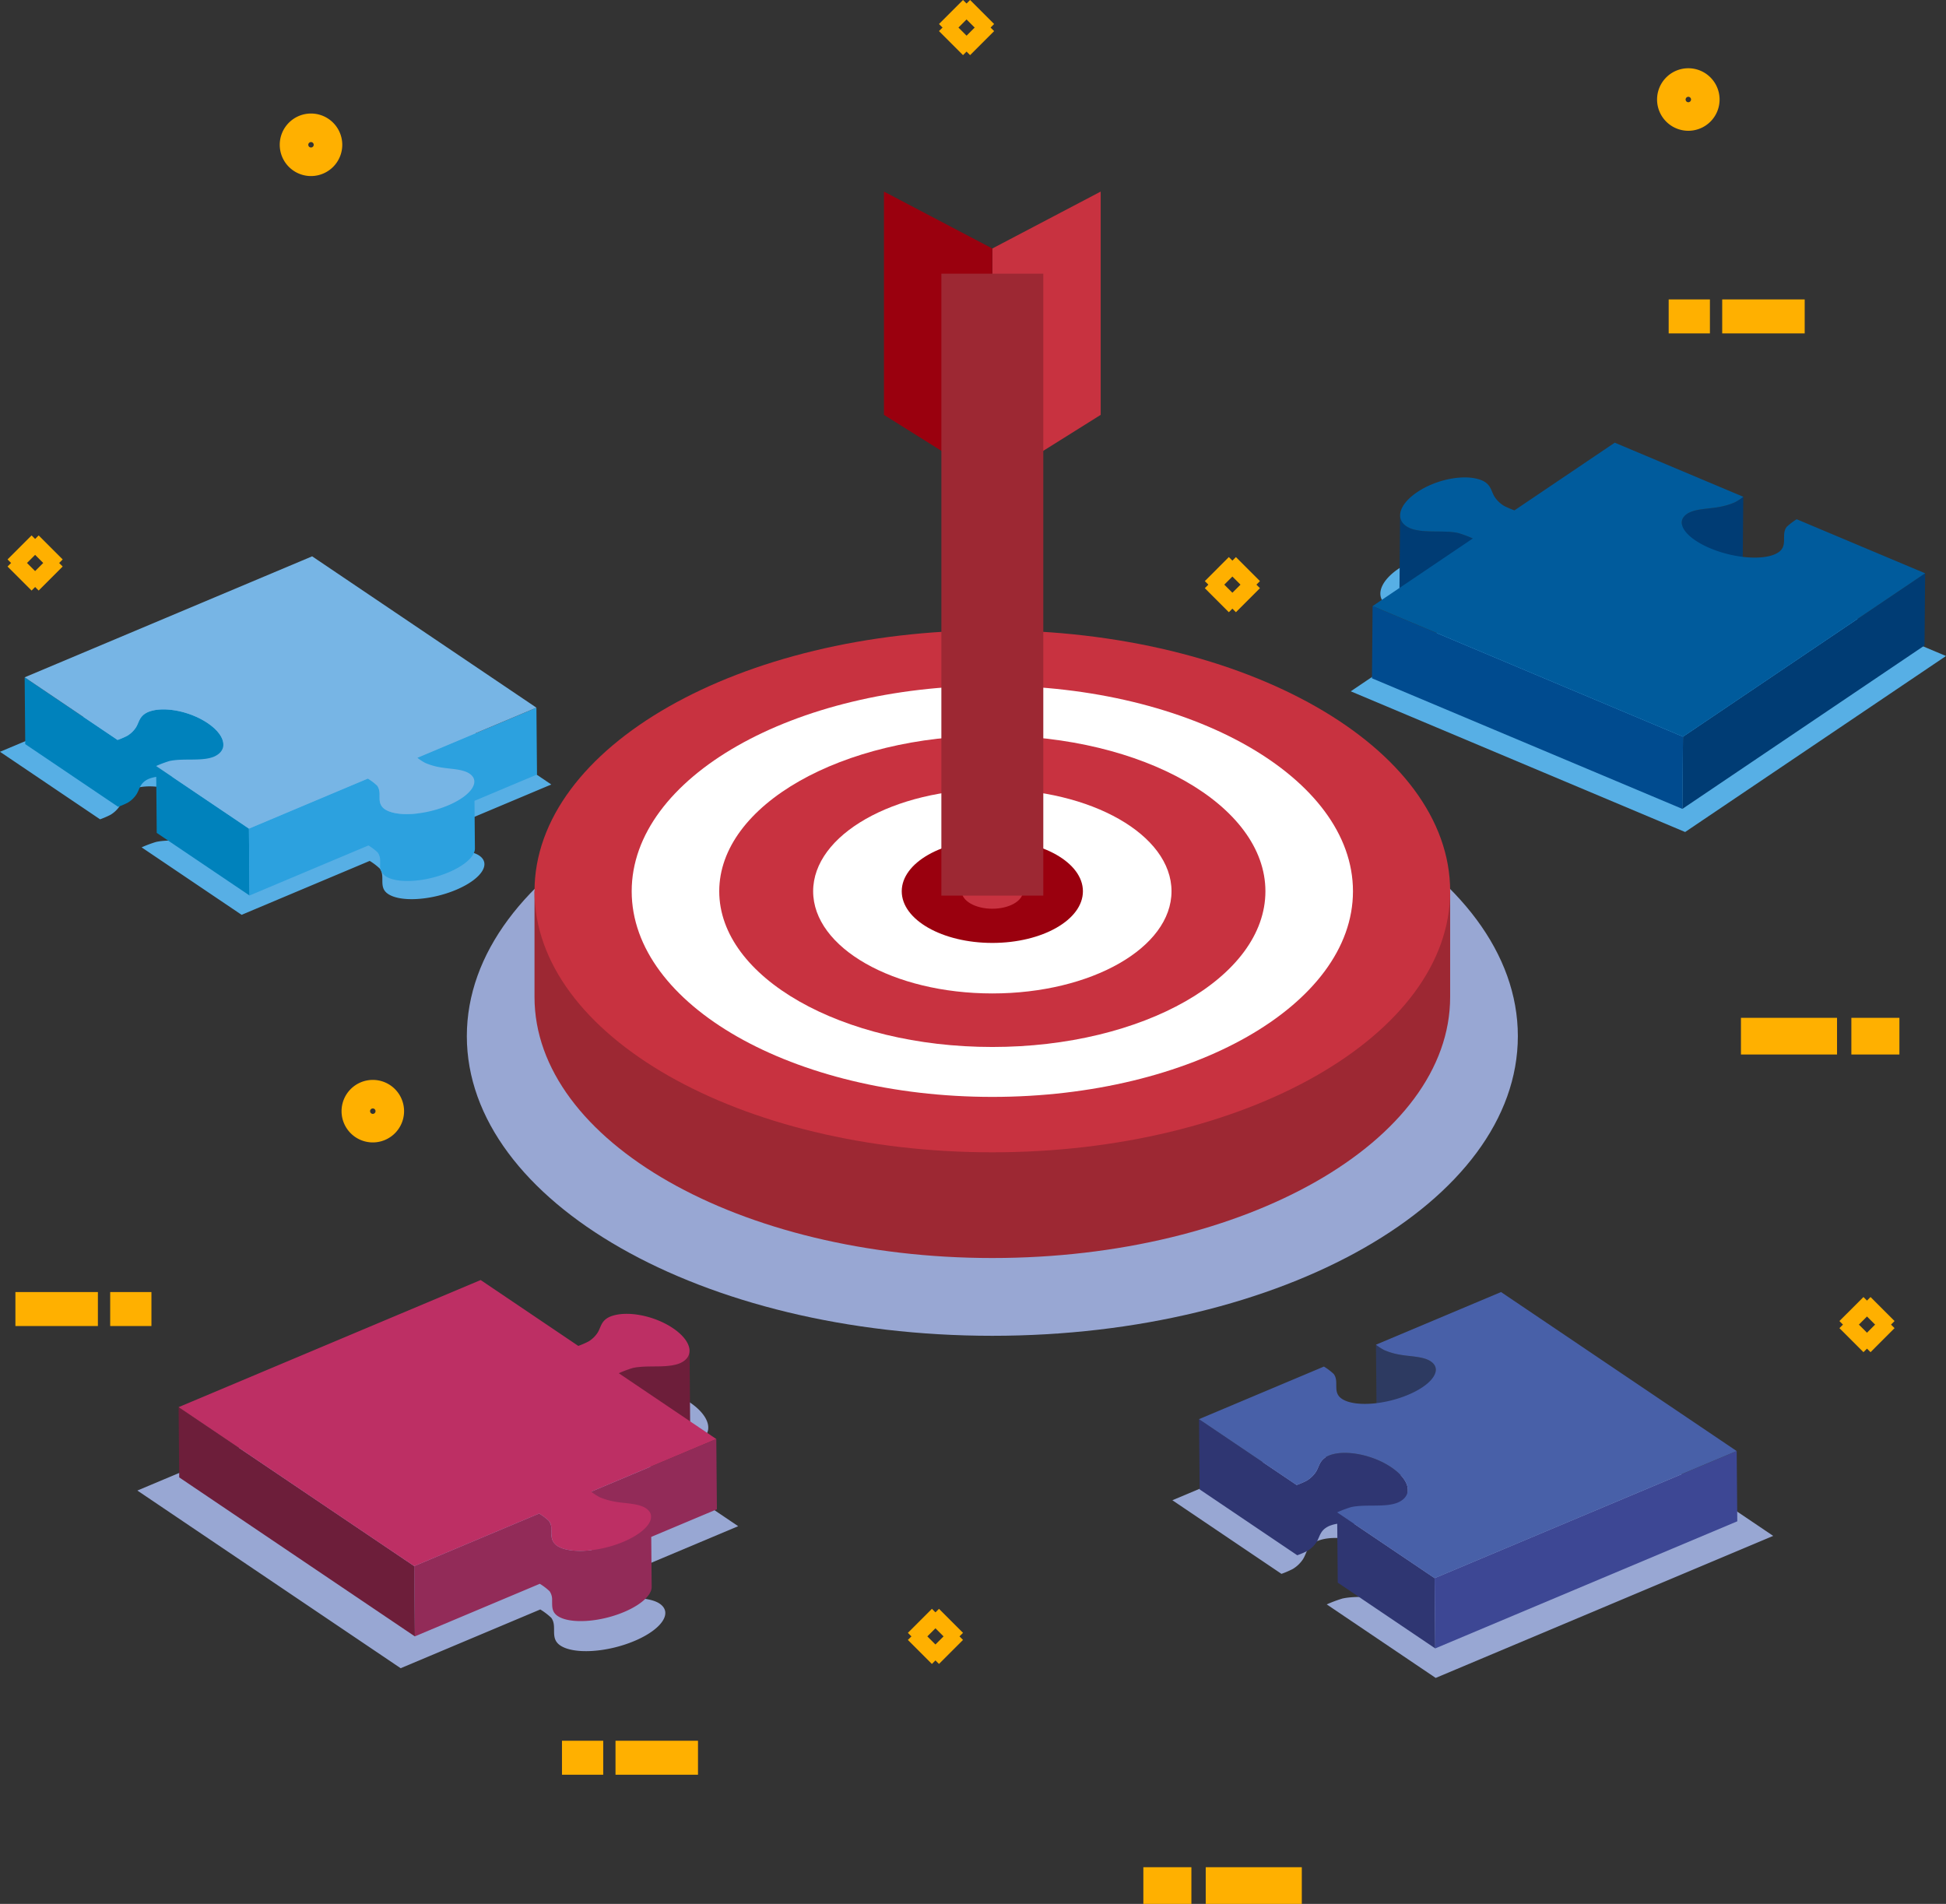
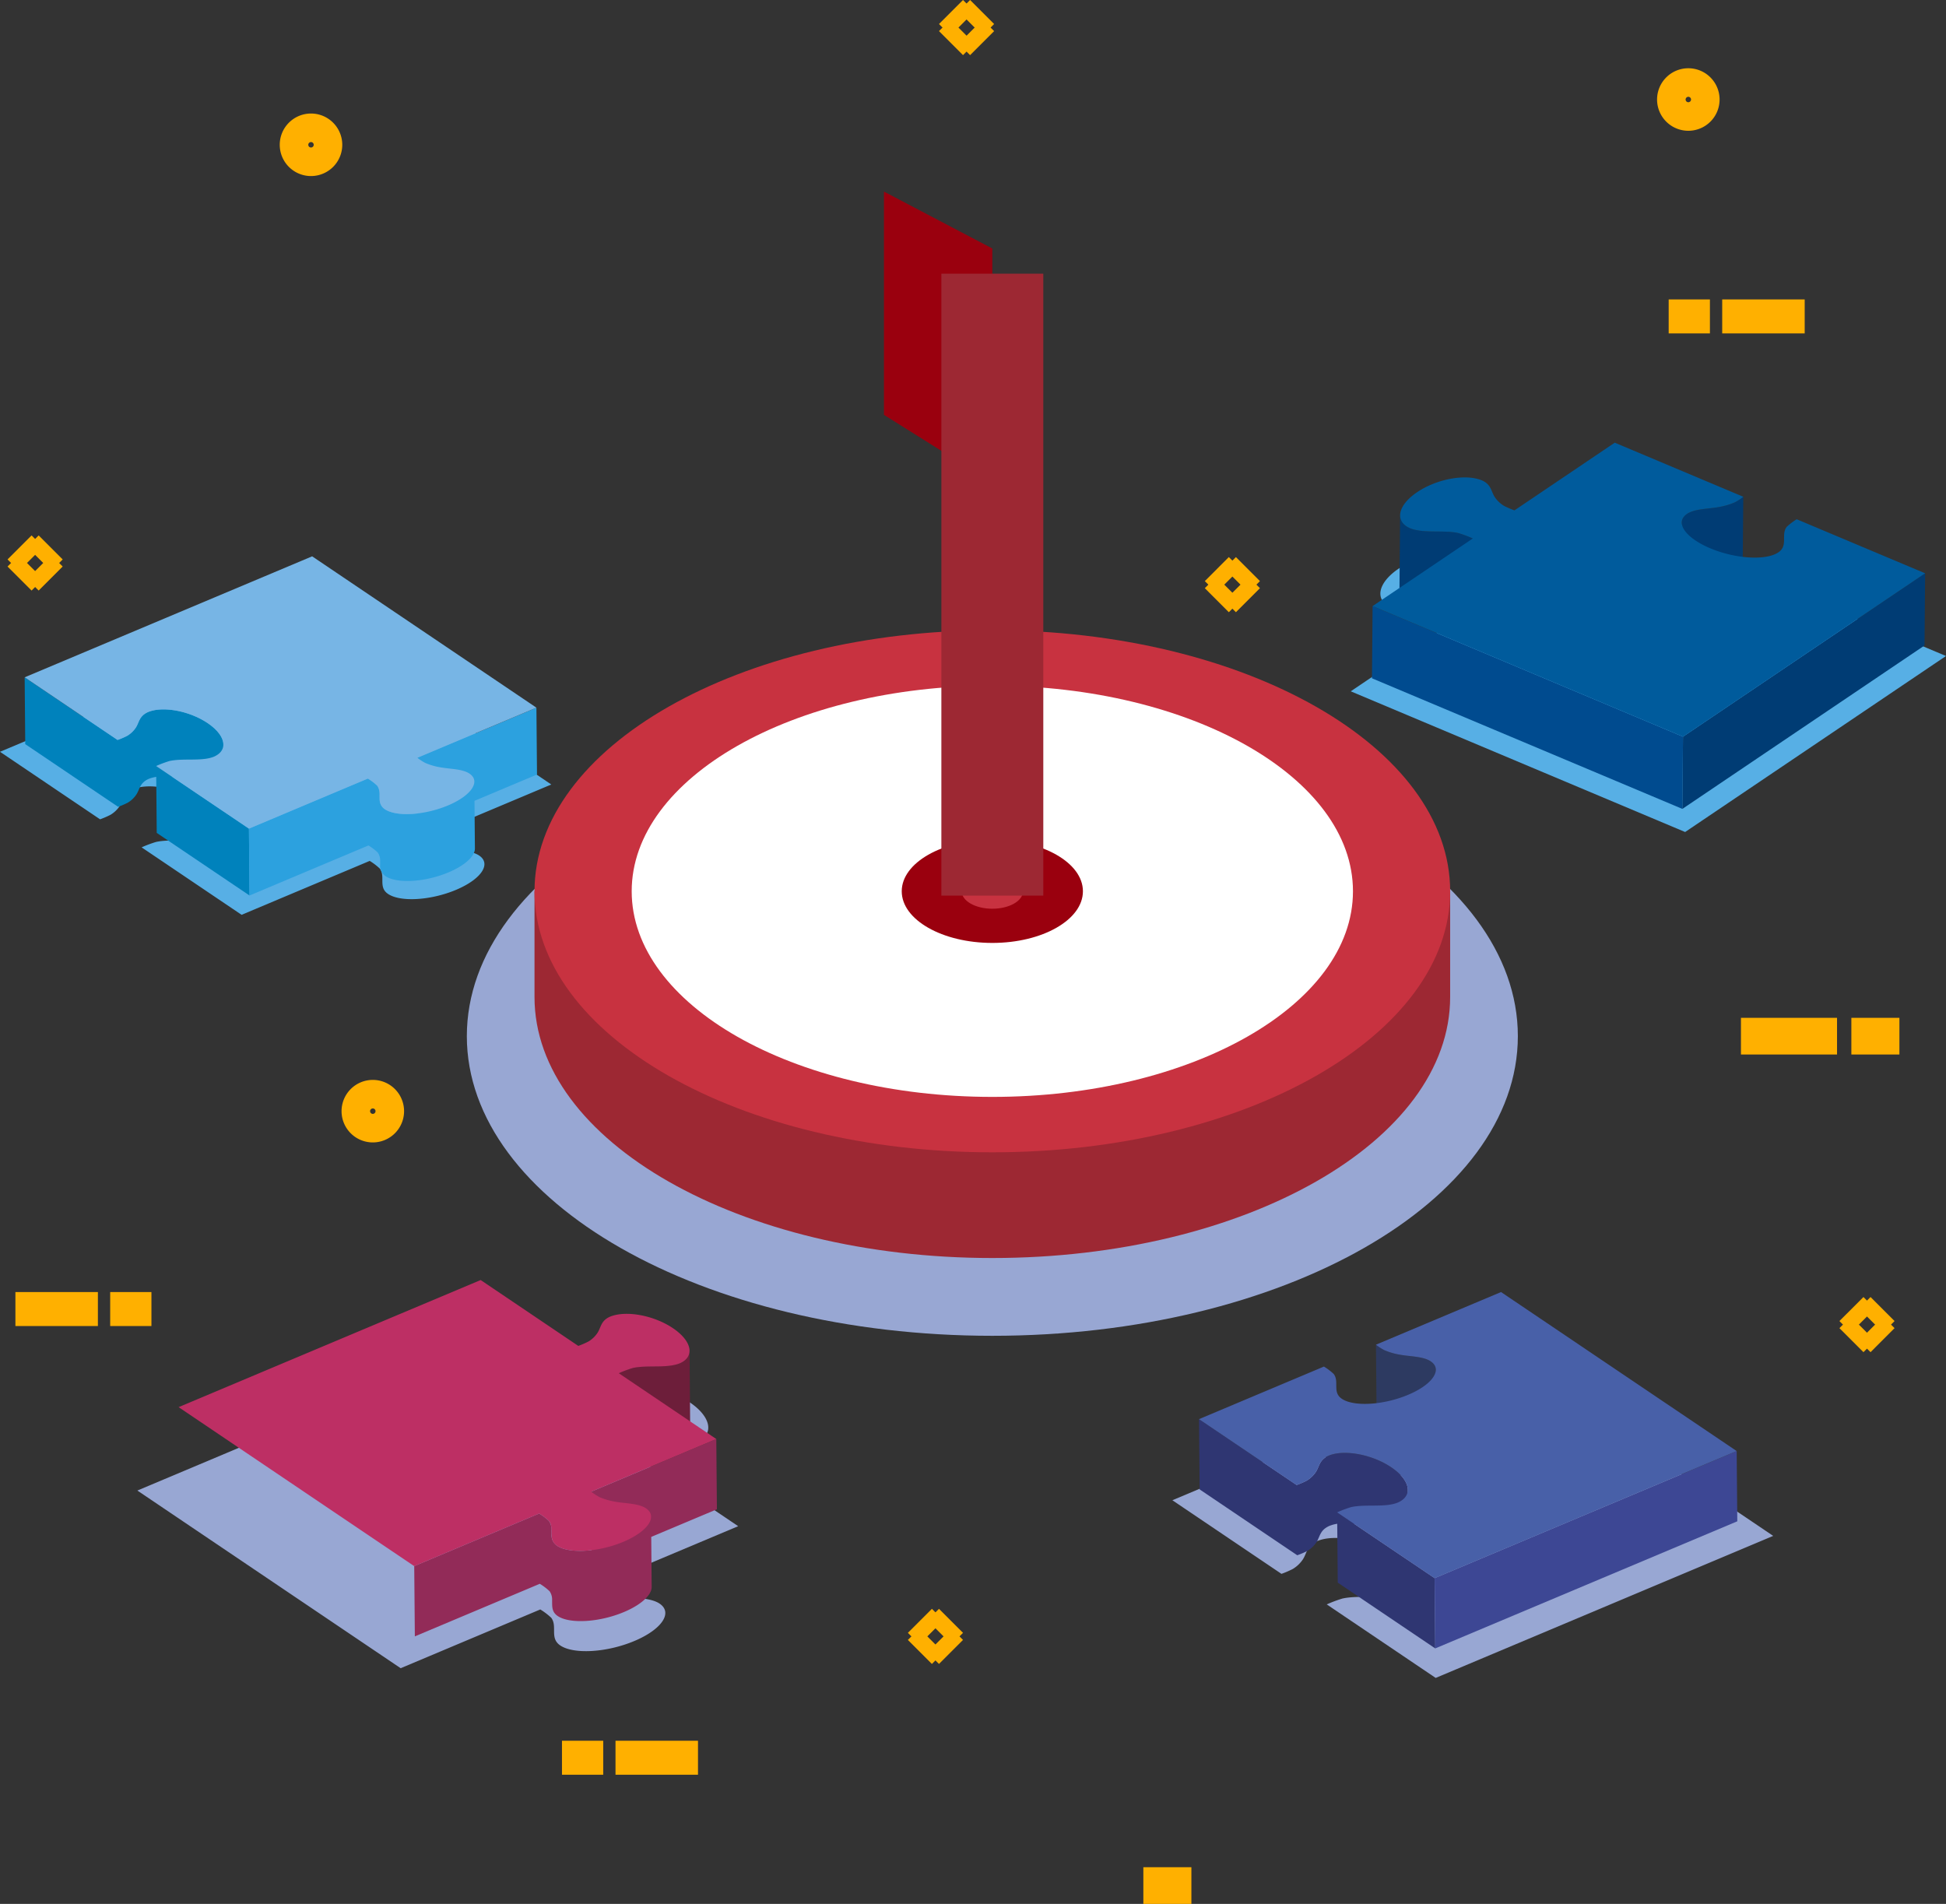
<svg xmlns="http://www.w3.org/2000/svg" width="598.309" height="585.349" viewBox="0 0 598.309 585.349">
  <rect x="0" y="0" width="598.309" height="585.349" fill="#333333" stroke="none" />
  <g id="Group_324" data-name="Group 324" transform="translate(-149.057 -171.864)">
    <g id="Group_299" data-name="Group 299" transform="translate(153.796 175.557)">
      <g id="Group_298" data-name="Group 298">
        <g id="Group_297" data-name="Group 297">
          <g id="Group_287" data-name="Group 287" transform="translate(0 398.774)">
            <line id="Line_2" data-name="Line 2" x2="25.359" fill="none" stroke="#ffb000" stroke-width="10.446" />
            <line id="Line_3" data-name="Line 3" x2="12.681" transform="translate(29.139)" fill="none" stroke="#ffb000" stroke-width="10.446" />
          </g>
          <g id="Group_288" data-name="Group 288" transform="translate(530.529 314.877)">
            <line id="Line_4" data-name="Line 4" x2="29.539" fill="none" stroke="#ffb000" stroke-width="11.275" />
            <line id="Line_5" data-name="Line 5" x2="14.77" transform="translate(33.945)" fill="none" stroke="#ffb000" stroke-width="11.275" />
          </g>
          <g id="Group_289" data-name="Group 289" transform="translate(346.793 576.018)">
-             <line id="Line_6" data-name="Line 6" x1="29.539" transform="translate(19.176)" fill="none" stroke="#ffb000" stroke-width="11.275" />
            <line id="Line_7" data-name="Line 7" x1="14.77" fill="none" stroke="#ffb000" stroke-width="11.275" />
          </g>
          <g id="Group_290" data-name="Group 290" transform="translate(508.305 93.589)">
            <line id="Line_8" data-name="Line 8" x1="25.361" transform="translate(16.458)" fill="none" stroke="#ffb000" stroke-width="10.446" />
            <line id="Line_9" data-name="Line 9" x1="12.68" fill="none" stroke="#ffb000" stroke-width="10.446" />
          </g>
          <g id="Group_291" data-name="Group 291" transform="translate(168.045 536.725)">
            <line id="Line_10" data-name="Line 10" x1="25.361" transform="translate(16.457)" fill="none" stroke="#ffb000" stroke-width="10.446" />
            <line id="Line_11" data-name="Line 11" x1="12.679" fill="none" stroke="#ffb000" stroke-width="10.446" />
          </g>
          <g id="Group_292" data-name="Group 292" transform="translate(287.652)">
            <line id="Line_12" data-name="Line 12" x2="3.535" y2="3.535" fill="none" stroke="#ffb000" stroke-width="10.446" />
            <line id="Line_13" data-name="Line 13" x2="3.535" y2="3.535" transform="translate(6.029 6.029)" fill="none" stroke="#ffb000" stroke-width="10.446" />
            <line id="Line_14" data-name="Line 14" x1="3.535" y2="3.535" transform="translate(6.029)" fill="none" stroke="#ffb000" stroke-width="10.446" />
            <line id="Line_15" data-name="Line 15" x1="3.535" y2="3.535" transform="translate(0 6.029)" fill="none" stroke="#ffb000" stroke-width="10.446" />
          </g>
          <g id="Group_293" data-name="Group 293" transform="translate(1.276 164.613)">
            <line id="Line_16" data-name="Line 16" x2="3.535" y2="3.535" fill="none" stroke="#ffb000" stroke-width="10.446" />
            <line id="Line_17" data-name="Line 17" x2="3.535" y2="3.535" transform="translate(6.029 6.029)" fill="none" stroke="#ffb000" stroke-width="10.446" />
            <line id="Line_18" data-name="Line 18" x1="3.535" y2="3.535" transform="translate(6.029)" fill="none" stroke="#ffb000" stroke-width="10.446" />
            <line id="Line_19" data-name="Line 19" x1="3.535" y2="3.535" transform="translate(0 6.029)" fill="none" stroke="#ffb000" stroke-width="10.446" />
          </g>
          <g id="Group_294" data-name="Group 294" transform="translate(369.383 171.274)">
            <line id="Line_20" data-name="Line 20" x2="3.535" y2="3.535" fill="none" stroke="#ffb000" stroke-width="10.446" />
            <line id="Line_21" data-name="Line 21" x2="3.535" y2="3.535" transform="translate(6.029 6.029)" fill="none" stroke="#ffb000" stroke-width="10.446" />
            <line id="Line_22" data-name="Line 22" x1="3.535" y2="3.535" transform="translate(6.029)" fill="none" stroke="#ffb000" stroke-width="10.446" />
            <line id="Line_23" data-name="Line 23" x1="3.535" y2="3.535" transform="translate(0 6.029)" fill="none" stroke="#ffb000" stroke-width="10.446" />
          </g>
          <g id="Group_295" data-name="Group 295" transform="translate(564.497 398.774)">
            <line id="Line_24" data-name="Line 24" x2="3.535" y2="3.535" fill="none" stroke="#ffb000" stroke-width="10.446" />
            <line id="Line_25" data-name="Line 25" x2="3.535" y2="3.535" transform="translate(6.029 6.029)" fill="none" stroke="#ffb000" stroke-width="10.446" />
            <line id="Line_26" data-name="Line 26" x1="3.535" y2="3.535" transform="translate(6.029)" fill="none" stroke="#ffb000" stroke-width="10.446" />
            <line id="Line_27" data-name="Line 27" x1="3.535" y2="3.535" transform="translate(0 6.029)" fill="none" stroke="#ffb000" stroke-width="10.446" />
          </g>
          <g id="Group_296" data-name="Group 296" transform="translate(278.088 494.633)">
            <line id="Line_28" data-name="Line 28" x2="3.535" y2="3.535" fill="none" stroke="#ffb000" stroke-width="10.446" />
            <line id="Line_29" data-name="Line 29" x2="3.535" y2="3.535" transform="translate(6.029 6.029)" fill="none" stroke="#ffb000" stroke-width="10.446" />
            <line id="Line_30" data-name="Line 30" x1="3.535" y2="3.535" transform="translate(6.029)" fill="none" stroke="#ffb000" stroke-width="10.446" />
            <line id="Line_31" data-name="Line 31" x1="3.535" y2="3.535" transform="translate(0 6.029)" fill="none" stroke="#ffb000" stroke-width="10.446" />
          </g>
          <path id="Path_158" data-name="Path 158" d="M1726.252,248.555a4.388,4.388,0,1,1-4.387-4.388A4.388,4.388,0,0,1,1726.252,248.555Z" transform="translate(-1207.517 -221.652)" fill="none" stroke="#ffb000" stroke-width="10.446" />
          <path id="Path_159" data-name="Path 159" d="M435.839,290.973a4.388,4.388,0,1,1-4.387-4.388A4.388,4.388,0,0,1,435.839,290.973Z" transform="translate(-340.57 -250.15)" fill="none" stroke="#ffb000" stroke-width="10.446" />
          <path id="Path_160" data-name="Path 160" d="M493.748,1196.354a4.387,4.387,0,1,1-4.387-4.387A4.386,4.386,0,0,1,493.748,1196.354Z" transform="translate(-379.477 -858.419)" fill="none" stroke="#ffb000" stroke-width="10.446" />
        </g>
      </g>
    </g>
    <g id="Group_323" data-name="Group 323" transform="translate(149.057 244.291)">
      <g id="Group_303" data-name="Group 303" transform="translate(143.527 0)">
        <path id="Path_161" data-name="Path 161" d="M748,1038.6c-89.23,0-161.572-41.239-161.572-92.122,0-50.867,72.343-92.115,161.572-92.115s161.569,41.248,161.569,92.115C909.564,997.359,837.231,1038.6,748,1038.6Z" transform="translate(-586.423 -700.336)" fill="#98a7d3" />
        <g id="Group_302" data-name="Group 302" transform="translate(20.81)">
          <g id="Group_300" data-name="Group 300" transform="translate(0 121.343)">
            <path id="Path_162" data-name="Path 162" d="M649.836,999.324v32.5c0,44.328,63.025,80.256,140.762,80.256s140.758-35.928,140.758-80.256v-32.5Z" transform="translate(-649.836 -919.071)" fill="#9d2833" />
            <path id="Path_163" data-name="Path 163" d="M790.6,915.279c-77.737,0-140.762-35.927-140.762-80.257s63.025-80.251,140.762-80.251,140.758,35.935,140.758,80.251S868.34,915.279,790.6,915.279Z" transform="translate(-649.836 -754.771)" fill="#c83240" />
            <path id="Path_164" data-name="Path 164" d="M851.769,933.12c-61.237,0-110.882-28.3-110.882-63.22s49.645-63.216,110.882-63.216S962.648,834.99,962.648,869.9,913.009,933.12,851.769,933.12Z" transform="translate(-711.007 -789.648)" fill="#fff" />
-             <ellipse id="Ellipse_51" data-name="Ellipse 51" cx="83.962" cy="47.87" rx="83.962" ry="47.87" transform="translate(56.798 32.384)" fill="#c83240" />
            <path id="Path_165" data-name="Path 165" d="M965.985,966.431c-30.426,0-55.092-14.061-55.092-31.41s24.666-31.409,55.092-31.409,55.091,14.063,55.091,31.409S996.411,966.431,965.985,966.431Z" transform="translate(-825.224 -854.767)" fill="#fff" />
            <path id="Path_166" data-name="Path 166" d="M1021.749,982.694c-15.383,0-27.854-7.109-27.854-15.88s12.471-15.88,27.854-15.88,27.852,7.11,27.852,15.88S1037.131,982.694,1021.749,982.694Z" transform="translate(-880.988 -886.561)" fill="#9a000e" />
            <path id="Path_167" data-name="Path 167" d="M1059.491,993.7c-5.2,0-9.419-2.4-9.419-5.37s4.217-5.369,9.419-5.369,9.417,2.4,9.417,5.369S1064.692,993.7,1059.491,993.7Z" transform="translate(-918.729 -908.079)" fill="#c83240" />
          </g>
          <g id="Group_301" data-name="Group 301" transform="translate(112.478)">
-             <path id="Path_168" data-name="Path 168" d="M1078.771,474.522V402.506l33.317-17.5v68.651Z" transform="translate(-1050.489 -398.533)" fill="#c83240" />
            <path id="Path_169" data-name="Path 169" d="M1025.9,474.522V402.506l-33.317-17.5v68.651Z" transform="translate(-997.621 -398.533)" fill="#9a000e" />
            <path id="Path_192" data-name="Path 192" d="M0,0V191.22" transform="translate(28.283 11.713)" fill="#9d2833" stroke="#9d2833" stroke-width="31.339" />
          </g>
        </g>
      </g>
      <g id="Group_304" data-name="Group 304" transform="translate(360.453 345.159)">
        <path id="Path_170" data-name="Path 170" d="M1247.454,1480.463l42.928-18.065a20.65,20.65,0,0,1,3.358,2.548c2.007,2.643-.582,6.248,2.784,8.52,4.146,2.795,14.342,2.183,22.777-1.366q.353-.148.695-.3c7.927-3.535,11.105-8.471,7.076-11.188-2.575-1.737-7.013-1.628-10.63-2.295a23.676,23.676,0,0,1-5.3-1.547,18.571,18.571,0,0,1-2.894-1.887l42.982-18.084,80.952,54.624-103.77,43.667-33.491-22.6c.131-.063.27-.126.415-.19a40.446,40.446,0,0,1,4.421-1.622c4.995-1.1,11.751.234,16.066-1.58,5.287-2.356,4.208-7.7-2.3-12.087-6.58-4.441-16.221-6.229-21.532-3.994-3.3,1.47-3.168,3.781-4.445,5.675a9.788,9.788,0,0,1-2.97,2.839c-.157.1-.762.4-1.525.741-.632.281-1.372.587-2.061.82Z" transform="translate(-1247.454 -1436.798)" fill="#98a7d3" />
      </g>
      <g id="Group_307" data-name="Group 307" transform="translate(368.635 324.814)" style="mix-blend-mode: normal;isolation: isolate">
        <path id="Path_171" data-name="Path 171" d="M1456.579,1431.8a3.1,3.1,0,0,0-1.564-2.555,5.461,5.461,0,0,0-.529-.31c-.057-.03-.117-.058-.176-.086-.132-.064-.268-.125-.407-.182-.035-.014-.066-.031-.1-.045s-.063-.019-.092-.031c-.223-.085-.45-.164-.686-.234l-.012,0,0,0c-.24-.07-.487-.131-.738-.188l-.084-.022-.105-.02c-.3-.064-.6-.122-.907-.173l-.023,0c-.025,0-.052-.008-.077-.012-.318-.052-.639-.1-.964-.14l-.1-.014c-.341-.044-.685-.084-1.029-.123l-.06-.009-.836-.094c-.328-.038-.655-.077-.979-.118l-.179-.023q-.478-.063-.943-.136c-.161-.027-.322-.052-.48-.082-.325-.06-.651-.127-.976-.2l-.176-.038q-.357-.08-.708-.169l-.018-.005c-.238-.06-.471-.125-.7-.192l-.221-.067c-.161-.048-.32-.1-.477-.15-.077-.025-.153-.05-.229-.078-.162-.055-.322-.114-.477-.173l-.179-.068q-.3-.118-.582-.246a16.616,16.616,0,0,1-2.591-1.688l.19,21.6a16.593,16.593,0,0,0,2.591,1.689c.186.085.382.166.581.246a.35.35,0,0,1,.043.018c.044.017.091.031.135.049.157.059.317.119.481.175.074.026.149.05.223.075.161.053.325.1.491.155l.136.042.069.019c.234.068.47.133.709.194h0c.24.061.482.118.726.173l.068.016.1.02c.327.072.655.14.982.2.133.024.267.048.4.07.026,0,.053.006.079.012.309.049.621.094.938.136l.188.024c.317.041.638.079.961.116l.01,0,.634.071.256.029c.35.04.7.081,1.044.125l.082.012c.329.043.655.09.976.142l.1.016c.308.051.609.11.906.173l.191.042c.253.058.5.12.74.19s.472.152.7.237l.192.075c.14.058.276.12.409.184.058.029.117.055.174.085a5.687,5.687,0,0,1,.529.31,3.1,3.1,0,0,1,1.564,2.556Z" transform="translate(-1383.762 -1407.935)" fill="#2d3a61" />
        <path id="Path_172" data-name="Path 172" d="M1313.908,1526.236c.073-.018.148-.034.222-.05.1-.022.2-.045.3-.065.082-.016.167-.029.25-.043l.211-.036.159,18.1,29.973,20.226-.191-21.6-24.827-16.755c.362.044.727.094,1.095.155.084.013.169.029.253.043.137.023.274.048.412.075l.3.058c.131.026.262.053.393.082l.276.062c.213.049.427.1.64.154l.178.045q.4.1.8.221l.153.046c.366.109.732.224,1.1.348l.056.019q.545.187,1.083.4l.088.034c.411.162.819.335,1.223.516l.059.026q.612.278,1.207.585l.04.019q.6.313,1.182.654l.02.011c.392.232.774.471,1.146.724,3.308,2.232,5.049,4.739,5.068,6.874q-.1-10.8-.189-21.6c-.02-2.135-1.76-4.642-5.068-6.875-.371-.251-.754-.492-1.145-.723-.007,0-.015-.008-.022-.012q-.577-.342-1.18-.653l-.042-.02c-.395-.2-.8-.4-1.205-.584l-.06-.026q-.6-.272-1.222-.516l-.023-.01c-.021-.008-.042-.014-.063-.023q-.543-.212-1.094-.4l-.042-.015c-.368-.126-.736-.241-1.105-.351l-.085-.027-.056-.016c-.269-.079-.538-.152-.807-.223l-.164-.041q-.33-.083-.659-.158l-.123-.03-.137-.029q-.206-.045-.412-.085l-.285-.057c-.138-.027-.276-.051-.415-.074-.067-.011-.134-.026-.2-.036l-.051-.009q-.558-.09-1.108-.156l-.086-.012c-.021,0-.043,0-.064-.007q-.48-.052-.953-.087l-.078-.007c-.035,0-.069,0-.1-.005q-.879-.054-1.716-.034c-.033,0-.067,0-.1,0l-.087,0c-.271.009-.539.023-.8.043h-.012l-.052.006c-.275.023-.543.055-.808.091-.028,0-.058.006-.085.01l-.06.01c-.109.017-.216.036-.323.054-.076.013-.153.026-.228.04-.111.022-.219.047-.328.07-.058.013-.118.023-.175.038l-.024.006c-.234.056-.461.121-.682.191l-.151.05c-.221.073-.44.151-.648.239-.166.074-.32.152-.469.23l-.129.073c-.052.029-.108.057-.158.087s-.081.054-.123.08-.107.068-.159.1c-.081.055-.158.112-.233.17-.045.033-.091.067-.132.1-.015.012-.032.023-.045.036-.089.073-.173.149-.253.225l-.028.028c-.064.062-.127.126-.186.189l-.05.058c-.029.032-.056.065-.083.1-.056.067-.111.135-.162.2-.023.032-.049.063-.071.094-.013.017-.026.033-.038.051-.025.035-.045.072-.07.108-.044.065-.087.132-.128.2-.03.051-.06.1-.09.156s-.073.131-.107.2c-.011.023-.026.045-.037.069s-.025.051-.037.077c-.058.115-.113.231-.165.347l-.036.075c-.069.156-.135.311-.2.466-.05.119-.1.238-.154.356l-.06.137c-.063.142-.13.283-.2.423-.037.074-.078.147-.119.22-.019.035-.037.071-.056.1-.061.106-.126.213-.2.317-.045.065-.092.13-.139.2q-.1.142-.215.286c-.032.041-.063.081-.1.122-.1.123-.2.244-.314.366l-.026.03c-.116.126-.24.252-.369.376l-.114.106c-.1.087-.191.174-.291.26-.049.042-.1.083-.151.125-.1.081-.2.161-.31.24-.048.036-.1.073-.147.11-.157.111-.318.22-.487.325l-.053.03-.024.014-.068.037a.248.248,0,0,0-.038.02l-.082.042-.057.029-.087.043-.078.039c-.027.015-.059.028-.088.043l-.1.051-.1.046-.111.052-.156.072c-.025.011-.048.023-.073.034l-.248.111c-.566.252-1.229.526-1.845.734l-30.008-20.249.189,21.6,30.009,20.248c.616-.208,1.279-.482,1.845-.734q.247-.111.464-.212l.009,0,.194-.092a.075.075,0,0,0,.015-.008l.138-.066.055-.027.1-.05.065-.032.075-.039.063-.032.054-.027.054-.03.035-.02.033-.019.007,0c.172-.106.334-.215.491-.328.048-.034.095-.069.141-.1.108-.08.214-.162.316-.245.024-.02.052-.039.077-.06l.07-.062c.1-.085.2-.171.289-.258.039-.037.08-.073.119-.111q.192-.184.366-.373l0-.005c.01-.01.017-.02.027-.029.107-.12.211-.24.31-.361l.1-.125q.109-.141.211-.281c.018-.025.038-.05.056-.075.029-.041.057-.082.085-.123.07-.1.135-.21.2-.317.022-.038.042-.079.064-.117.035-.064.072-.129.1-.194l0-.01c.071-.14.138-.283.2-.427.019-.044.038-.088.058-.132.052-.118.1-.236.155-.355.067-.158.134-.316.205-.474.009-.022.021-.044.03-.065.054-.12.112-.24.17-.358l.07-.137c.036-.069.074-.137.112-.2.029-.051.057-.1.087-.152.041-.068.085-.135.13-.2s.068-.105.1-.158l.074-.1c.05-.067.1-.133.159-.2.028-.033.055-.067.085-.1.073-.083.151-.164.233-.244a.4.4,0,0,1,.031-.032c.093-.089.193-.176.3-.261.042-.034.085-.066.129-.1.075-.058.154-.115.236-.172.051-.034.1-.068.156-.1.091-.057.185-.114.284-.17l.128-.07c.148-.079.3-.156.469-.231.208-.087.425-.166.647-.239l.151-.049C1313.448,1526.356,1313.674,1526.292,1313.908,1526.236Z" transform="translate(-1272.386 -1454.803)" fill="#2f3672" />
        <g id="Group_305" data-name="Group 305" transform="translate(72.447 48.885)">
          <path id="Path_173" data-name="Path 173" d="M1586.022,1523.768l.19,21.6-92.869,39.079-.191-21.6Z" transform="translate(-1493.152 -1523.768)" fill="#3d4794" />
        </g>
        <g id="Group_306" data-name="Group 306">
          <path id="Path_174" data-name="Path 174" d="M1272.386,1413.878l38.418-16.167a18.449,18.449,0,0,1,3.006,2.28c1.8,2.365-.52,5.592,2.491,7.625,3.71,2.5,12.834,1.954,20.384-1.222q.317-.133.623-.268c7.094-3.164,9.939-7.581,6.332-10.013-2.3-1.555-6.277-1.457-9.514-2.054a21.187,21.187,0,0,1-4.747-1.384,16.616,16.616,0,0,1-2.591-1.688l38.466-16.185,72.449,48.885-92.87,39.079-29.972-20.226c.118-.056.243-.114.372-.171a36.119,36.119,0,0,1,3.956-1.452c4.47-.982,10.516.21,14.378-1.414,4.732-2.108,3.766-6.887-2.057-10.817-5.889-3.974-14.516-5.575-19.27-3.574-2.951,1.315-2.835,3.384-3.978,5.078a8.759,8.759,0,0,1-2.659,2.54c-.141.085-.681.358-1.364.663-.566.252-1.229.526-1.845.734Z" transform="translate(-1272.386 -1374.801)" fill="#4860a8" />
        </g>
      </g>
      <g id="Group_310" data-name="Group 310" transform="translate(42.235 321.117)">
        <path id="Path_175" data-name="Path 175" d="M438.331,1506.144c-2.574-1.739-7.017-1.629-10.628-2.295a23.694,23.694,0,0,1-5.306-1.546,18.544,18.544,0,0,1-2.895-1.887l42.98-18.086-33.489-22.6c.136-.067.281-.133.432-.2a39.827,39.827,0,0,1,4.4-1.615c4.992-1.1,11.748.235,16.239-1.656,5.113-2.28,4.035-7.621-2.475-12.01-6.579-4.442-16.22-6.229-21.691-3.925-3.135,1.4-3.009,3.71-4.285,5.605a9.777,9.777,0,0,1-2.971,2.839c-.158.1-.761.4-1.524.741-.633.282-1.372.587-2.062.82l-33.53-22.625-103.77,43.666,80.952,54.624,42.934-18.065a20.862,20.862,0,0,1,3.353,2.548c2.007,2.641-.582,6.247,2.783,8.518,4.146,2.8,14.342,2.184,22.778-1.365.237-.1.471-.2.7-.3C439.184,1513.794,442.357,1508.86,438.331,1506.144Z" transform="translate(-277.759 -1406.647)" fill="#98a7d3" />
        <g id="Group_309" data-name="Group 309" transform="translate(12.677)" style="mix-blend-mode: normal;isolation: isolate">
          <g id="Group_308" data-name="Group 308" transform="translate(135.347 21.723)">
            <path id="Path_176" data-name="Path 176" d="M764.241,1429.732c0,.053,0,.1-.005.158s0,.111-.007.167-.01.092-.015.138-.012.109-.02.162-.018.1-.03.156-.015.079-.024.119c-.012.054-.028.107-.044.159s-.02.077-.033.113-.016.044-.024.065a3.569,3.569,0,0,1-.182.431s0,.008,0,.01a3.664,3.664,0,0,1-.239.4c-.014.021-.028.043-.043.064a4.135,4.135,0,0,1-.293.363l-.091.1c-.034.035-.069.07-.1.1s-.081.077-.123.115-.076.069-.116.1-.072.059-.109.089c-.067.054-.137.106-.207.158-.038.027-.076.054-.114.08-.077.052-.157.1-.239.155l-.107.068c-.071.042-.146.081-.22.12-.041.024-.081.047-.123.069-.12.06-.242.12-.369.177a10,10,0,0,1-1.526.493c-.425.1-.864.184-1.315.249-.429.062-.868.11-1.315.146-.622.051-1.259.08-1.9.1-1.409.04-2.854.027-4.258.066-.633.018-1.258.047-1.867.1l.19,21.6c.609-.05,1.234-.079,1.866-.1,1.406-.04,2.851-.027,4.26-.066.644-.018,1.281-.048,1.9-.1.446-.036.886-.085,1.315-.147.45-.065.889-.147,1.314-.249a9.781,9.781,0,0,0,1.527-.494c.127-.057.251-.116.37-.177l.1-.055c.082-.044.164-.089.243-.135l.024-.013c.024-.015.046-.031.07-.045.085-.052.169-.106.249-.161l.112-.079q.107-.078.208-.158c.02-.017.043-.032.064-.049s.03-.028.047-.041l.115-.1c.041-.038.083-.075.122-.114s.07-.07.1-.1.044-.043.064-.064.017-.022.026-.032a3.831,3.831,0,0,0,.294-.365l.018-.023c.009-.012.015-.026.024-.038a3.619,3.619,0,0,0,.238-.4l0,0,0-.005a3.643,3.643,0,0,0,.184-.437c0-.012.01-.022.013-.033l.008-.025c.014-.043.026-.086.038-.129s.027-.095.039-.142.018-.087.028-.131.017-.071.023-.107c0-.013,0-.026,0-.038.009-.057.016-.116.022-.174,0-.041.01-.082.013-.124,0-.064.007-.128.008-.193,0-.032,0-.063,0-.094v-.043Z" transform="translate(-742.496 -1429.732)" fill="#6d1e3a" />
            <path id="Path_177" data-name="Path 177" d="M733.154,1445.246l-.022.005a36.331,36.331,0,0,0-3.92,1.44c-.134.06-.265.119-.386.179l.19,21.6c.122-.059.251-.119.386-.179a36.653,36.653,0,0,1,3.919-1.44l.023-.005c.339-.074.689-.137,1.045-.189.424-.061.86-.108,1.3-.144l-.19-21.6q-.667.054-1.3.145Q733.664,1445.135,733.154,1445.246Z" transform="translate(-728.826 -1439.931)" fill="#6d1e3a" />
          </g>
          <path id="Path_178" data-name="Path 178" d="M630.217,1534.1l-.189-21.6-38.466,16.187.157,17.975c-4.467.535-8.48.115-10.646-1.346a3.86,3.86,0,0,1-1.7-3.513q0-.534-.01-1.069a4.8,4.8,0,0,0-.785-3.042,18.566,18.566,0,0,0-3-2.281l-38.424,16.167.19,21.6,38.423-16.167a18.479,18.479,0,0,1,3,2.28,4.443,4.443,0,0,1,.779,2.71c0,.355.006.712.01,1.068.012,1.412.14,2.79,1.7,3.845,3.711,2.5,12.835,1.955,20.384-1.221q.319-.136.628-.272c5.022-2.239,7.913-5.108,7.892-7.455q-.066-7.686-.135-15.373Z" transform="translate(-464.71 -1463.618)" fill="#922b58" />
          <path id="Path_179" data-name="Path 179" d="M747.688,1441.413l.19,21.6c-4.019,1.694-10.065.5-14.533,1.483a35.889,35.889,0,0,0-3.942,1.445c-.135.06-.263.12-.386.179l-.19-21.6c.121-.059.252-.119.386-.179a35.717,35.717,0,0,1,3.942-1.445C737.621,1441.913,743.667,1443.1,747.688,1441.413Z" transform="translate(-593.479 -1415.856)" fill="#6d1e3a" />
-           <path id="Path_180" data-name="Path 180" d="M388.837,1531.505l-72.448-48.886.19,21.6,72.448,48.887Z" transform="translate(-316.389 -1443.54)" fill="#6d1e3a" />
          <path id="Path_181" data-name="Path 181" d="M460.093,1433.734c-2.3-1.557-6.279-1.458-9.511-2.054a21.168,21.168,0,0,1-4.749-1.383,16.624,16.624,0,0,1-2.591-1.689l38.466-16.187L451.736,1392.2c.121-.059.252-.119.386-.179a35.722,35.722,0,0,1,3.942-1.445c4.468-.982,10.514.21,14.534-1.482,4.576-2.041,3.611-6.82-2.215-10.749-5.888-3.975-14.517-5.574-19.412-3.513-2.8,1.251-2.694,3.32-3.835,5.017a8.759,8.759,0,0,1-2.659,2.54c-.141.085-.681.358-1.364.663-.566.253-1.229.526-1.846.734l-30.008-20.249-92.869,39.079,72.448,48.886,38.424-16.167a18.548,18.548,0,0,1,3,2.281c1.8,2.364-.52,5.591,2.492,7.624,3.71,2.5,12.834,1.955,20.384-1.222.213-.089.422-.18.627-.271C460.857,1440.581,463.7,1436.165,460.093,1433.734Z" transform="translate(-316.389 -1363.535)" fill="#bd2f64" />
        </g>
      </g>
      <g id="Group_314" data-name="Group 314" transform="translate(0 98.618)">
        <g id="Group_311" data-name="Group 311" transform="translate(0 20.027)">
          <path id="Path_182" data-name="Path 182" d="M149.057,786.618l95.217-40.067,74.281,50.122-39.439,16.594A16.824,16.824,0,0,0,281.774,815a21.711,21.711,0,0,0,4.864,1.418c3.318.612,7.391.512,9.754,2.106,3.695,2.494.785,7.021-6.487,10.263-.21.094-.425.187-.643.279-7.741,3.256-17.1,3.819-20.9,1.252-3.088-2.084-.713-5.393-2.557-7.815a18.7,18.7,0,0,0-3.079-2.339L223.337,836.74,192.6,816c.126-.059.257-.12.394-.181a36.745,36.745,0,0,1,4.045-1.482c4.584-1.007,10.783.216,14.742-1.45,4.852-2.161,3.863-7.061-2.108-11.091-6.037-4.075-14.884-5.715-19.759-3.665-3.025,1.346-2.905,3.469-4.079,5.209a8.954,8.954,0,0,1-2.723,2.6c-.146.088-.693.365-1.39.675-.582.26-1.268.542-1.905.757Z" transform="translate(-149.057 -746.551)" fill="#57afe5" />
        </g>
        <g id="Group_313" data-name="Group 313" transform="translate(7.587)" style="mix-blend-mode: normal;isolation: isolate">
          <path id="Path_183" data-name="Path 183" d="M211.692,829.651c.065-.016.131-.029.2-.044.1-.023.2-.046.3-.066.073-.014.147-.027.221-.039l.214-.036.152,17.228,28.529,19.248-.18-20.557L217.495,829.44c.347.041.7.09,1.048.147l.23.04c.135.023.269.047.4.073l.27.054c.131.026.261.053.392.082l.247.055c.206.047.412.1.62.149l.165.041q.383.1.765.211l.135.041c.353.1.7.215,1.052.334l.038.013q.528.182,1.048.386l.075.028q.591.232,1.169.493l.053.024q.583.264,1.15.556l.037.019q.572.3,1.123.621l.02.012q.56.331,1.09.688c3.148,2.125,4.8,4.51,4.823,6.543q-.09-10.278-.181-20.557c-.017-2.032-1.673-4.418-4.822-6.543q-.53-.358-1.09-.688l-.022-.012q-.549-.324-1.122-.621l-.039-.019q-.565-.291-1.147-.556l-.058-.025q-.575-.259-1.162-.491l-.024-.01-.064-.024c-.341-.133-.684-.26-1.03-.378l-.049-.017c-.345-.118-.693-.228-1.041-.331l-.091-.028-.059-.017q-.378-.11-.758-.209l-.17-.043q-.306-.077-.611-.147c-.041-.01-.082-.021-.123-.03l-.137-.029c-.125-.027-.25-.053-.375-.078l-.287-.057c-.127-.024-.254-.047-.381-.069-.067-.011-.134-.025-.2-.036l-.051-.007c-.349-.057-.7-.106-1.044-.147l-.091-.013-.067-.006q-.454-.051-.9-.082l-.075-.007-.1,0c-.28-.017-.56-.031-.833-.036h-.025c-.259,0-.514,0-.767,0h-.1l-.088,0c-.255.009-.506.022-.752.041h-.022l-.056.007c-.257.022-.508.051-.754.085l-.084.01-.058.01c-.1.015-.2.032-.292.049-.079.013-.158.027-.236.041-.1.019-.188.04-.282.061-.064.014-.13.026-.194.042l-.025.007c-.22.054-.434.114-.644.18l-.145.047c-.211.07-.417.144-.615.227-.158.071-.3.144-.445.219-.042.022-.082.045-.122.068s-.1.055-.151.084-.078.052-.118.077-.1.064-.149.1c-.077.053-.152.107-.223.162-.042.032-.086.063-.125.1-.013.011-.03.022-.043.033-.085.07-.165.142-.241.215l-.03.031c-.059.058-.118.116-.172.176v.006h0v-.006c-.018.019-.032.038-.05.057s-.053.06-.077.091c-.054.064-.106.128-.155.194-.023.03-.046.06-.068.09l-.035.047c-.023.034-.043.068-.066.1-.043.064-.084.128-.123.192-.028.048-.055.1-.082.143-.036.066-.074.132-.107.2-.012.02-.023.039-.033.06s-.022.045-.032.067c-.057.115-.112.23-.164.346-.01.019-.018.038-.027.057-.07.157-.137.315-.205.473-.044.1-.087.2-.133.306l-.062.14c-.061.136-.124.271-.191.4-.034.067-.071.133-.108.2-.021.037-.039.074-.059.11-.059.1-.121.2-.189.3-.043.064-.091.128-.136.192-.064.089-.132.179-.2.269-.031.038-.06.078-.093.116-.1.118-.2.235-.3.351l-.019.022c-.111.121-.229.24-.351.357-.035.034-.073.068-.109.1-.09.083-.182.166-.278.247-.045.039-.092.078-.14.117-.1.079-.2.156-.3.232-.046.034-.091.068-.137.1-.15.106-.3.211-.464.31l-.029.016-.049.027-.03.016-.07.037-.049.025-.081.041-.057.029-.1.048-.078.038-.1.049-.122.058-.074.035-.142.066-.077.036-.233.1c-.54.241-1.177.5-1.768.7l-28.555-19.27.18,20.557,28.556,19.271c.592-.2,1.229-.461,1.768-.7l.234-.105.04-.018.178-.083.066-.031.131-.062.081-.039.1-.048.062-.031.095-.047.047-.024.082-.043.036-.019.064-.034.025-.014.039-.022.008-.005c.161-.1.314-.2.462-.309.05-.035.1-.07.143-.106.1-.074.2-.149.292-.226.025-.02.052-.039.076-.059s.045-.041.069-.061q.14-.119.27-.241c.039-.035.078-.071.116-.107.121-.117.238-.235.347-.354l0,0c.008-.008.013-.016.021-.024q.157-.172.3-.346l.092-.116q.106-.136.2-.272c.016-.022.034-.044.05-.067.03-.041.057-.082.085-.123.067-.1.129-.2.189-.3.026-.047.051-.1.077-.143s.058-.1.086-.157l0-.008c.069-.136.134-.273.2-.411l.051-.114q.08-.183.159-.367.09-.212.184-.424c.011-.026.025-.052.036-.078.05-.11.1-.22.157-.329.021-.045.044-.089.068-.134.033-.064.069-.128.105-.192.027-.049.054-.1.084-.146.039-.065.082-.128.124-.192s.064-.1.1-.148l.07-.093c.048-.064.1-.127.151-.19.027-.032.054-.064.082-.095q.1-.118.22-.231l.031-.032c.087-.084.183-.167.284-.248.039-.032.082-.064.123-.1.071-.054.145-.109.223-.162l.149-.1c.086-.054.176-.108.269-.161l.123-.068c.141-.075.287-.149.446-.219.2-.083.4-.157.613-.227l.146-.048C211.256,829.766,211.471,829.7,211.692,829.651Z" transform="translate(-172.178 -761.666)" fill="#0082bc" />
          <path id="Path_184" data-name="Path 184" d="M470.858,847.859l-.18-20.557-36.61,15.4.149,17.108-.035,0-.237.027c-.292.033-.583.062-.87.086l-.086.006c-.211.017-.421.032-.63.044l-.235.011c-.158.008-.314.015-.47.02l-.172,0c-.369.009-.731.012-1.086.006l-.142,0c-.3-.007-.589-.019-.874-.038l-.067,0c-.268-.018-.528-.042-.785-.07l-.192-.022c-.219-.027-.434-.056-.645-.09l-.076-.011c-.227-.038-.449-.082-.664-.129l-.166-.037c-.2-.047-.4-.1-.592-.152l-.083-.022-.119-.038c-.105-.032-.209-.066-.311-.1l-.156-.057c-.086-.031-.172-.064-.256-.1l-.142-.06c-.082-.036-.163-.072-.241-.109l-.135-.065c-.081-.04-.16-.083-.237-.125-.036-.02-.074-.039-.11-.06-.111-.064-.219-.13-.32-.2a3.681,3.681,0,0,1-1.616-3.351q0-.5-.008-1a4.574,4.574,0,0,0-.75-2.9,17.334,17.334,0,0,0-2.857-2.172L382.29,864.495l.18,20.557,36.564-15.387a17.255,17.255,0,0,1,2.858,2.171,4.237,4.237,0,0,1,.744,2.592q0,.5.008,1a3.866,3.866,0,0,0,1.622,3.666c.1.069.209.135.32.2l.112.061c.076.042.154.084.234.124.044.023.091.044.136.065.078.037.159.074.242.109l.14.058.077.033.181.066c.051.019.1.038.154.056.1.035.2.067.3.1.043.013.084.028.129.04l.02.007.054.014c.195.056.4.107.6.155.03.007.056.016.087.022l.072.013c.218.048.44.092.67.13l.008,0,.054.008c.214.035.435.065.66.092.032,0,.062.01.095.013l.089.008c.257.029.518.053.787.071l.017,0,.053,0q.429.028.876.038l.089,0h.045q.533.009,1.086-.005c.03,0,.058,0,.088,0l.091,0c.153,0,.31-.012.467-.02l.234-.012c.222-.013.448-.028.673-.046l.037,0h0c.29-.024.583-.054.878-.086l.231-.027q.388-.045.781-.1l.1-.013.033-.005c.243-.035.486-.073.73-.115l.124-.022c.205-.035.409-.072.615-.111l.275-.055c.157-.031.312-.062.468-.1.1-.022.206-.046.308-.068.147-.033.293-.066.44-.1l.116-.027.1-.026c.4-.1.794-.2,1.189-.31l.157-.044q.6-.172,1.2-.365l.122-.041q.616-.2,1.226-.426l.072-.028q.633-.235,1.253-.495.3-.127.6-.258c.278-.124.546-.25.81-.377l.266-.133c.171-.085.341-.171.506-.258.1-.051.194-.1.289-.155.153-.082.3-.165.448-.248.093-.053.184-.105.274-.159.055-.032.113-.064.166-.1.093-.055.179-.112.269-.168l.236-.147q.242-.156.472-.314c.049-.034.1-.068.15-.1q.3-.209.573-.419c.048-.036.092-.073.138-.109.108-.085.218-.17.32-.256.021-.016.038-.033.058-.05.133-.113.259-.226.383-.339.055-.05.114-.1.166-.151.172-.164.336-.328.487-.493l0,0c.132-.144.254-.287.369-.431.037-.046.069-.092.1-.138.061-.079.124-.158.18-.238.015-.022.026-.043.041-.064.028-.04.053-.08.079-.12q.1-.151.184-.3c.024-.042.049-.084.07-.126.013-.024.028-.048.04-.072.054-.105.1-.211.147-.315.008-.018.013-.036.022-.054.03-.073.059-.147.084-.22.015-.047.028-.092.041-.138.007-.024.015-.048.022-.072.029-.1.054-.209.072-.313,0-.021,0-.043.008-.064s.006-.044.009-.066a2.858,2.858,0,0,0,.025-.352v-.036q-.063-7.316-.128-14.632Z" transform="translate(-313.339 -780.775)" fill="#2ca1df" />
          <g id="Group_312" data-name="Group 312">
            <path id="Path_185" data-name="Path 185" d="M172.178,722.716l88.386-37.193,68.952,46.527-36.61,15.4a15.652,15.652,0,0,0,2.467,1.608,20.144,20.144,0,0,0,4.516,1.316c3.08.568,6.861.475,9.054,1.955,3.429,2.316.729,6.518-6.021,9.528q-.293.13-.6.258c-7.186,3.023-15.872,3.545-19.4,1.162-2.866-1.935-.662-5.006-2.374-7.254a17.33,17.33,0,0,0-2.857-2.171l-36.564,15.388L212.6,749.993q.175-.083.366-.169a34.144,34.144,0,0,1,3.755-1.376c4.255-.935,10.009.2,13.684-1.346,4.5-2.006,3.585-6.555-1.957-10.3-5.6-3.782-13.815-5.305-18.342-3.4-2.807,1.25-2.7,3.22-3.786,4.835a8.311,8.311,0,0,1-2.528,2.416c-.135.082-.644.339-1.29.627-.54.241-1.177.5-1.768.7Z" transform="translate(-172.178 -685.523)" fill="#77b5e5" />
          </g>
        </g>
      </g>
      <g id="Group_322" data-name="Group 322" transform="translate(415.299 63.676)">
        <g id="Group_315" data-name="Group 315" transform="translate(0 22.322)">
          <path id="Path_186" data-name="Path 186" d="M1597.594,690.327l-42.534-17.9a20.374,20.374,0,0,0-3.321,2.524c-1.989,2.617.575,6.189-2.759,8.439-4.108,2.77-14.209,2.164-22.566-1.352-.235-.1-.466-.2-.693-.3-7.851-3.5-11-8.391-7.007-11.083,2.551-1.722,6.95-1.612,10.529-2.272a23.314,23.314,0,0,0,5.254-1.532,18.138,18.138,0,0,0,2.869-1.869l-42.581-17.919-33.216,22.416c-.687-.232-1.427-.537-2.056-.817-.751-.335-1.343-.634-1.5-.729a9.7,9.7,0,0,1-2.946-2.811c-1.264-1.88-1.139-4.17-4.244-5.554-5.422-2.285-14.971-.512-21.493,3.886-6.446,4.35-7.514,9.642-2.448,11.9,4.448,1.874,11.139.553,16.086,1.642a39.3,39.3,0,0,1,4.365,1.6c.148.067.291.133.427.2l-33.181,22.388,102.809,43.26Z" transform="translate(-1414.584 -647.065)" fill="#57afe5" />
        </g>
        <g id="Group_321" data-name="Group 321" transform="translate(6.52)" style="mix-blend-mode: normal;isolation: isolate">
          <path id="Path_187" data-name="Path 187" d="M1724.3,637.622a3.181,3.181,0,0,1,1.605-2.627,5.889,5.889,0,0,1,.542-.319c.059-.031.122-.059.182-.089.135-.065.273-.128.416-.186.036-.015.068-.032.1-.047s.066-.021.1-.033c.228-.086.459-.167.7-.238l.012,0h0c.245-.072.5-.134.755-.193.03-.007.059-.017.09-.023s.077-.014.115-.022c.3-.064.606-.123.918-.176l.029-.006.1-.014q.464-.075.943-.138l.127-.017q.514-.066,1.035-.125l.061-.007.234-.027.7-.079c.325-.037.649-.077.97-.118l.194-.025q.482-.063.95-.138c.166-.027.332-.054.495-.084.335-.062.672-.131,1.007-.2l.189-.041c.241-.054.482-.111.72-.172l.022-.006c.243-.062.482-.128.72-.2l.22-.066c.165-.05.328-.1.49-.154l.239-.081c.162-.055.319-.113.474-.172l.2-.075c.206-.082.408-.166.6-.254a16.881,16.881,0,0,0,2.663-1.735l-.195,22.2a16.905,16.905,0,0,1-2.663,1.735c-.193.089-.4.174-.6.256-.015.005-.028.012-.044.019-.044.017-.091.032-.135.049q-.24.092-.491.179l-.232.078c-.16.053-.323.1-.489.154-.051.015-.1.032-.149.047l-.077.02q-.354.1-.714.2l-.031.008c-.235.06-.472.117-.711.17l-.08.02c-.039.009-.078.015-.117.023-.334.073-.669.142-1,.2-.136.026-.274.049-.413.072l-.088.013q-.463.075-.937.137l-.212.027c-.31.04-.623.077-.938.114l-.029,0-.665.075-.334.038c-.343.039-.684.079-1.023.123l-.123.017q-.479.062-.947.138l-.128.02c-.315.052-.621.112-.924.177l-.2.043c-.259.06-.514.122-.76.195l-.006,0c-.245.072-.48.154-.709.241-.069.026-.134.052-.2.079-.143.059-.281.121-.417.187-.059.029-.122.058-.181.088a5.735,5.735,0,0,0-.543.32,3.18,3.18,0,0,0-1.605,2.626Z" transform="translate(-1629.053 -613.096)" fill="#003c74" />
          <path id="Path_188" data-name="Path 188" d="M1460.323,670.187c-.01-.042-.018-.085-.027-.127s-.018-.076-.024-.114c0-.013,0-.027-.005-.04-.009-.058-.015-.117-.022-.175s-.011-.088-.014-.133c0-.061-.006-.123-.008-.185,0-.036,0-.071,0-.107v-.044l.195-22.2c0,.051,0,.1,0,.152s0,.124.008.185c0,.044.01.089.014.133s.014.117.022.175.02.1.03.155.016.085.026.127.029.106.044.159.022.081.036.12c.007.021.016.042.023.063a3.661,3.661,0,0,0,.189.449.053.053,0,0,1,0,.009,3.661,3.661,0,0,0,.245.406l.044.065a4.065,4.065,0,0,0,.3.374c.03.033.061.067.093.1s.07.072.1.107.084.08.127.118l.116.1c.037.031.076.062.115.093.069.055.14.109.213.162l.115.082c.083.056.168.111.255.165l.1.061c.078.046.16.091.244.135.037.02.072.041.11.061.123.063.249.123.381.182.253.107.515.2.782.287.09.029.184.051.275.077.183.053.366.108.554.152.05.012.1.021.151.032.213.048.429.091.647.13l.264.044c.2.033.41.062.619.088.069.009.136.018.205.026q.406.047.822.08c.173.014.35.023.525.034.148.01.295.02.443.028.18.009.361.014.542.021.145,0,.289.012.437.016.346.01.7.016,1.045.021h.028c.411.006.824.01,1.235.013l.788.009.388.007c.223,0,.447.008.667.013l.172,0c.1,0,.193.008.289.011q.255.008.507.02c.158.007.314.017.471.026s.326.02.487.032c.054,0,.11.006.164.011v0h0v0c.182.015.361.033.539.051l.11.011c.233.026.464.054.692.087.027,0,.054.01.08.014.34.051.675.109,1,.181l.029.007.033.009.045.012.071.02.057.017.094.029.07.022.117.037.074.024.14.046.084.027.154.052.091.031.169.058.1.033.174.061.113.04.165.059.135.049.162.059.144.053.166.062.146.055.167.064.148.057.165.066.149.058.164.067.144.059.175.073.126.053.288.126c.138.062.271.123.4.183l-.195,22.2c-.125-.061-.259-.122-.4-.183l-.289-.126-.1-.041-.2-.085-.118-.048-.19-.077-.133-.052-.18-.072-.138-.053-.176-.068-.144-.054-.166-.062-.141-.052-.167-.061-.132-.048-.16-.058-.145-.051-.134-.047-.141-.048-.128-.045-.125-.042-.121-.041-.11-.036-.113-.037-.1-.031-.1-.03-.087-.027-.077-.024-.068-.02-.064-.019-.047-.013-.062-.015c-.327-.071-.661-.13-1-.18-.253-.038-.507-.073-.766-.1l-.131-.013q-.342-.035-.689-.06c-.159-.012-.32-.022-.481-.031s-.316-.02-.475-.027-.331-.013-.5-.019-.315-.012-.474-.015l-.648-.013-.408-.007c-.258,0-.518-.006-.778-.008l-1.02-.012-.255,0c-.345,0-.69-.011-1.031-.02h-.051c-.143,0-.284-.011-.426-.017-.169-.006-.34-.011-.507-.02s-.306-.019-.459-.029c-.169-.01-.34-.019-.506-.033l-.056,0c-.262-.021-.519-.047-.774-.076l-.192-.024c-.128-.016-.258-.031-.385-.049v-.006h0v.006c-.083-.012-.163-.027-.245-.041l-.26-.044q-.328-.057-.648-.13c-.051-.011-.1-.02-.154-.033l-.043-.009c-.177-.043-.346-.1-.517-.145-.089-.026-.181-.046-.268-.075-.268-.085-.53-.181-.783-.287-.131-.058-.257-.119-.38-.181l-.126-.069c-.078-.042-.154-.083-.227-.126a.269.269,0,0,1-.029-.016c-.028-.017-.053-.035-.082-.052-.084-.053-.166-.105-.245-.159l-.119-.085c-.071-.053-.141-.105-.208-.159-.022-.017-.046-.033-.068-.052v0h0v0c-.018-.014-.032-.029-.05-.043-.039-.033-.077-.067-.114-.1s-.087-.08-.13-.121-.07-.069-.1-.1-.045-.044-.067-.068-.018-.023-.028-.034a4.165,4.165,0,0,1-.3-.374c-.006-.008-.013-.015-.019-.023s-.015-.028-.024-.041a3.6,3.6,0,0,1-.245-.407l0,0s0-.006,0-.009a3.649,3.649,0,0,1-.187-.441c0-.013-.011-.025-.016-.038v-.005h0v.005c0-.01-.005-.019-.009-.029-.012-.039-.023-.078-.034-.118S1460.335,670.241,1460.323,670.187Z" transform="translate(-1451.763 -624.743)" fill="#003c74" />
          <g id="Group_317" data-name="Group 317" transform="translate(0 50.236)">
            <g id="Group_316" data-name="Group 316">
              <path id="Path_189" data-name="Path 189" d="M1434.647,732.125l-.195,22.2,95.435,40.158.194-22.2Z" transform="translate(-1434.453 -732.125)" fill="#004b8f" />
            </g>
          </g>
          <g id="Group_318" data-name="Group 318" transform="translate(95.435 40.158)">
            <path id="Path_190" data-name="Path 190" d="M1725.461,751.651l-.194,22.2,74.447-50.236.194-22.2Z" transform="translate(-1725.267 -701.416)" fill="#003c74" />
          </g>
          <g id="Group_320" data-name="Group 320" transform="translate(0.195)">
            <g id="Group_319" data-name="Group 319">
              <path id="Path_191" data-name="Path 191" d="M1604.927,619.2l-39.483-16.614a18.9,18.9,0,0,0-3.082,2.343c-1.846,2.43.534,5.745-2.561,7.834-3.813,2.571-13.189,2.009-20.947-1.255-.219-.092-.433-.185-.644-.279-7.288-3.25-10.206-7.789-6.5-10.288,2.368-1.6,6.452-1.5,9.774-2.109a21.637,21.637,0,0,0,4.877-1.422,16.881,16.881,0,0,0,2.663-1.735l-39.527-16.633-30.833,20.808c-.638-.216-1.325-.5-1.908-.759-.7-.311-1.247-.588-1.389-.677a8.985,8.985,0,0,1-2.735-2.609c-1.174-1.745-1.057-3.87-3.94-5.155-5.033-2.121-13.9-.475-19.95,3.607-5.984,4.039-6.975,8.951-2.273,11.047,4.13,1.74,10.34.514,14.932,1.524a36.37,36.37,0,0,1,4.052,1.484c.138.062.271.123.4.183l-30.8,20.782,95.434,40.157Z" transform="translate(-1435.046 -579.043)" fill="#005b9c" />
            </g>
          </g>
        </g>
      </g>
    </g>
  </g>
</svg>